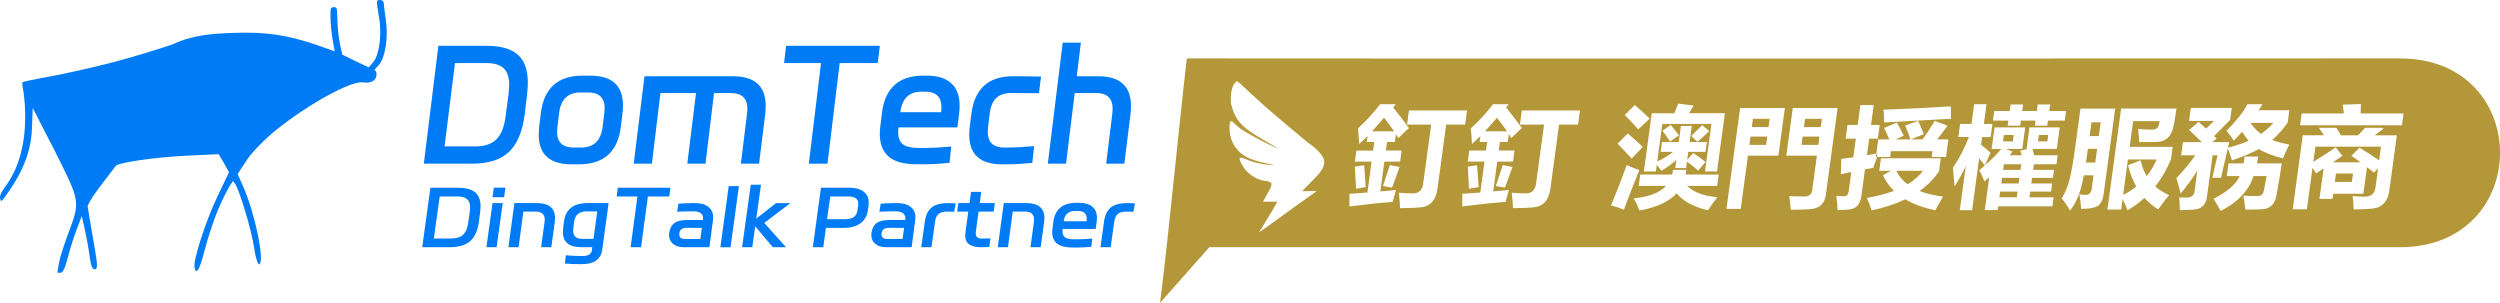
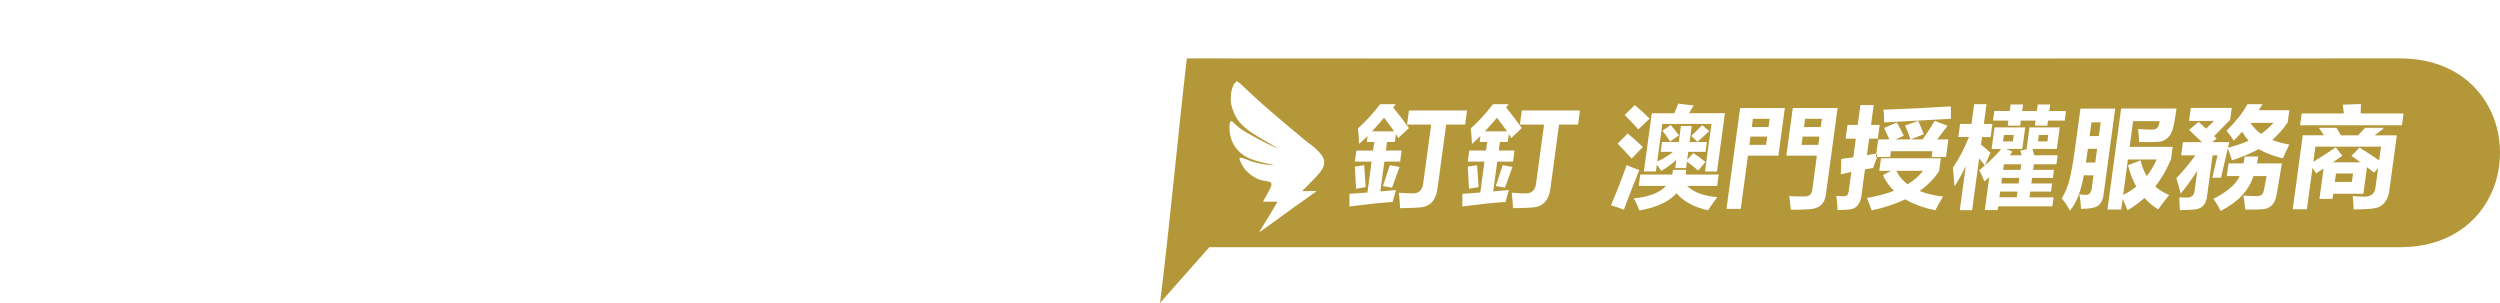
<svg xmlns="http://www.w3.org/2000/svg" width="171.657mm" height="20.795mm" viewBox="0 0 171.657 20.795" version="1.1" id="svg1" xml:space="preserve">
  <defs id="defs1" />
  <path id="path4" style="fill:#b39738;fill-opacity:1;stroke-width:0.6" d="M 81.49,4.011 C 80.899,9.104 80.287,15.736 79.654,20.795 l 3.382,-3.822 h 81.747 c 9.155,0 9.178,-12.962 0,-12.962 0,0 -64.812,0.023 -83.292,0 z m 3.392,1.563 c 0.178,-0.006 0.55,0.475 1.956,1.71 0.992,0.871 2.308,1.956 2.933,2.481 0,0 1.117,0.734 1.154,1.317 0.031,0.475 -0.384,0.879 -0.723,1.232 l -0.795,0.81 1.006,-0.005 -1.599,1.141 c -0.838,0.598 -1.703,1.239 -1.938,1.401 l -0.428,0.296 0.291,-0.48 c 0.16,-0.264 0.453,-0.724 0.632,-1.033 l 0.344,-0.592 c -0.376,6.98e-4 -0.656,-0.012 -0.996,-0.002 l 0.318,-0.572 c 0.397,-0.714 0.374,-0.785 -0.21,-0.859 -0.585,-0.075 -1.264,-0.557 -1.533,-1.08 -0.298,-0.579 -0.301,-0.635 0.507,-0.307 0.437,0.177 1.236,0.309 1.712,0.309 -1.306,-0.285 -2.179,-0.416 -2.788,-1.383 -0.244,-0.443 -0.323,-0.853 -0.3,-1.324 0.018,-0.368 0.116,-0.371 0.242,-0.243 0.098,0.099 0.257,0.242 0.429,0.382 0.378,0.308 1.984,1.163 2.71,1.448 -1.996,-1.18 -2.897,-1.526 -3.262,-3.029 -0.047,-0.193 -0.043,-0.555 -0.006,-0.828 0.023,-0.173 0.103,-0.399 0.142,-0.505 0.08,-0.178 0.211,-0.204 0.202,-0.284 z m 30.345,1.539 1.065,0.132 -0.322,0.53 h 2.467 l -0.542,3.999 h -0.825 l 0.442,-3.262 h -3.373 l -0.348,2.574 c 0.375,-0.162 0.737,-0.382 1.087,-0.659 h -0.85 l 0.091,-0.677 h 1.149 l 0.15,-1.104 h 0.744 l -0.15,1.104 h 1.186 l -0.092,0.677 h -1.185 l -0.073,0.542 0.416,-0.46 c 0.28,0.177 0.56,0.381 0.838,0.611 l -0.501,0.596 c -0.209,-0.196 -0.466,-0.403 -0.77,-0.619 l -0.06,0.442 h -0.744 l 0.075,-0.556 c -0.362,0.319 -0.708,0.569 -1.037,0.748 -0.059,-0.093 -0.16,-0.234 -0.304,-0.42 l -0.063,0.464 h -0.825 l 0.542,-3.999 h 1.547 c 0.096,-0.218 0.184,-0.439 0.266,-0.662 z m 46.878,0.029 -0.015,0.648 h 2.946 l -0.11,0.81 h -6.995 l 0.11,-0.81 h 2.894 l -0.073,-0.604 z m -67.343,0.014 h 1.075 l -0.177,0.221 c 0.416,0.515 0.777,0.987 1.082,1.414 L 96.009,9.484 C 95.962,9.395 95.909,9.3 95.849,9.197 L 95.774,9.749 h -0.537 l -0.08,0.589 h 1.083 l -0.103,0.759 h -1.082 l -0.278,2.047 c 0.353,-0.029 0.71,-0.062 1.073,-0.096 l -0.228,0.818 c -0.788,0.054 -1.776,0.157 -2.965,0.31 v -0.869 c 0.402,-0.029 0.813,-0.059 1.234,-0.088 l 0.287,-2.121 h -1.149 l 0.103,-0.759 h 1.149 l 0.08,-0.589 h -0.515 l 0.055,-0.405 c -0.192,0.187 -0.386,0.366 -0.581,0.537 -0.023,-0.486 -0.051,-0.839 -0.085,-1.06 0.531,-0.476 1.04,-1.031 1.529,-1.664 z m 7.752,0 h 1.075 l -0.177,0.221 c 0.416,0.515 0.777,0.987 1.083,1.414 l -0.734,0.692 c -0.047,-0.088 -0.101,-0.184 -0.16,-0.287 l -0.074,0.552 h -0.538 l -0.08,0.589 h 1.083 l -0.103,0.759 h -1.083 l -0.277,2.047 c 0.353,-0.029 0.71,-0.062 1.073,-0.096 l -0.228,0.818 c -0.788,0.054 -1.777,0.157 -2.966,0.31 v -0.869 c 0.402,-0.029 0.813,-0.059 1.235,-0.088 l 0.287,-2.121 h -1.149 l 0.102,-0.759 h 1.149 l 0.08,-0.589 h -0.516 l 0.055,-0.405 c -0.192,0.187 -0.386,0.366 -0.581,0.537 -0.023,-0.486 -0.051,-0.839 -0.085,-1.06 0.531,-0.476 1.041,-1.031 1.529,-1.664 z m 33.039,0 h 0.847 l -0.183,1.355 h 0.589 l -0.121,0.899 h -0.589 l -0.071,0.523 c 0.257,0.206 0.472,0.39 0.646,0.552 l -0.379,0.867 c 0.428,-0.374 0.814,-0.748 1.121,-1.124 h -0.662 l 0.2,-1.481 h 2.106 l -0.201,1.48 h -1.112 l 0.439,0.184 -0.189,0.25 h 0.825 c -0.034,-0.113 -0.069,-0.219 -0.104,-0.317 l 0.546,-0.118 h -0.111 l 0.201,-1.48 h 2.076 l -0.2,1.481 h -1.672 c 0.037,0.128 0.078,0.272 0.125,0.434 h 1.606 l -0.084,0.619 h -1.547 l -0.052,0.383 h 1.428 l -0.074,0.552 h -1.429 l -0.052,0.383 h 1.428 l -0.075,0.56 h -1.429 l -0.053,0.39 h 1.657 l -0.084,0.619 h -3.719 l -0.035,0.258 h -0.884 l 0.305,-2.253 c -0.111,0.098 -0.223,0.194 -0.334,0.287 -0.107,-0.295 -0.225,-0.55 -0.352,-0.766 0.139,-0.111 0.253,-0.223 0.381,-0.334 -0.116,-0.156 -0.245,-0.317 -0.388,-0.483 l -0.482,3.556 h -0.847 l 0.411,-3.034 c -0.242,0.515 -0.498,0.982 -0.771,1.399 -0.025,-0.358 -0.063,-0.786 -0.114,-1.282 0.427,-0.619 0.795,-1.32 1.102,-2.106 h -0.729 l 0.122,-0.899 h 0.78 z m 18.767,0 h 1.031 c -0.088,0.142 -0.175,0.28 -0.262,0.412 h 2.106 l -0.114,0.84 c -0.312,0.457 -0.666,0.857 -1.061,1.2 0.35,0.137 0.74,0.243 1.172,0.316 -0.153,0.295 -0.299,0.612 -0.438,0.95 -0.675,-0.167 -1.228,-0.378 -1.66,-0.634 -0.534,0.285 -1.148,0.542 -1.842,0.773 -0.073,-0.255 -0.169,-0.53 -0.286,-0.825 l -0.465,2.018 h -0.596 l 0.356,-1.539 h -0.338 l -0.386,2.849 c -0.076,0.56 -0.385,0.852 -0.929,0.876 -0.302,0.02 -0.613,0.032 -0.933,0.037 -0.008,-0.304 -0.022,-0.596 -0.043,-0.876 0.19,0.01 0.364,0.014 0.521,0.014 0.314,0 0.491,-0.142 0.529,-0.427 l 0.192,-1.422 c -0.362,0.569 -0.742,1.095 -1.141,1.576 -0.085,-0.349 -0.185,-0.702 -0.299,-1.06 0.503,-0.525 0.937,-1.048 1.302,-1.568 h -0.972 l 0.123,-0.906 h 1.303 c -0.2,-0.191 -0.493,-0.472 -0.881,-0.84 l 0.657,-0.552 c 0.179,0.162 0.35,0.317 0.512,0.464 l 0.543,-0.53 h -1.716 l 0.121,-0.891 h 2.813 l -0.111,0.818 -1.101,1.119 c 0.061,0.059 0.119,0.115 0.176,0.169 l -0.313,0.243 h 1.178 l -0.089,0.383 c 0.524,-0.133 0.997,-0.292 1.42,-0.479 -0.166,-0.187 -0.315,-0.393 -0.446,-0.619 -0.186,0.211 -0.378,0.414 -0.576,0.611 -0.1,-0.167 -0.266,-0.393 -0.498,-0.677 0.663,-0.658 1.144,-1.267 1.44,-1.826 z m -16.265,0.015 h 0.854 l -0.061,0.449 h 1.009 l 0.061,-0.449 h 0.854 l -0.061,0.449 h 1.149 l -0.09,0.663 h -1.149 l -0.046,0.346 h -0.854 l 0.046,-0.346 h -1.009 l -0.046,0.346 h -0.855 l 0.047,-0.346 h -1.06 l 0.09,-0.663 h 1.06 z m -25.804,0.044 c 0.309,0.255 0.65,0.565 1.023,0.928 l -0.785,0.744 c -0.276,-0.319 -0.587,-0.651 -0.933,-0.994 z m 15.49,0 h 0.913 l -0.184,1.363 h 0.596 l -0.128,0.943 h -0.596 l -0.154,1.134 0.565,-0.096 c 0.383,-0.065 -0.108,0.707 -0.125,0.972 l -0.573,0.096 -0.248,1.833 c -0.035,0.258 -0.119,0.471 -0.253,0.641 -0.133,0.169 -0.34,0.265 -0.621,0.287 -0.278,0.022 -0.531,0.034 -0.76,0.037 -0.002,-0.309 -0.032,-0.633 -0.089,-0.972 0.202,0.015 0.363,0.022 0.483,0.022 0.125,0 0.213,-0.025 0.264,-0.074 0.054,-0.052 0.089,-0.14 0.106,-0.265 l 0.18,-1.329 c -0.235,0.049 -0.475,0.102 -0.721,0.159 l 0.032,-1.053 c 0.232,-0.027 0.507,-0.064 0.825,-0.111 l 0.174,-1.281 h -0.7 l 0.128,-0.943 h 0.7 z m 6.21,0.088 c -6.6e-4,0.005 0.002,0.29 0.009,0.854 l -4.592,0.251 c 0.003,-0.383 -0.012,-0.675 -0.043,-0.876 1.657,-0.059 3.2,-0.135 4.626,-0.228 z m -14.468,0.111 h 3.071 l -0.444,3.277 h -2.091 l -0.495,3.652 h -0.979 z m 3.615,0 h 3.078 l -0.809,5.972 c -0.083,0.614 -0.454,0.94 -1.112,0.979 -0.342,0.025 -0.773,0.037 -1.293,0.037 -0.024,-0.295 -0.06,-0.606 -0.109,-0.935 0.459,0.02 0.823,0.027 1.094,0.022 0.286,-0.01 0.448,-0.155 0.486,-0.435 l 0.32,-2.364 h -2.099 z m 22.545,0.037 h 3.8 c -0.102,0.754 -0.194,1.246 -0.274,1.476 -0.078,0.228 -0.188,0.409 -0.331,0.542 -0.143,0.13 -0.304,0.213 -0.483,0.25 -0.179,0.034 -0.672,0.047 -1.478,0.037 -0.005,-0.29 -0.028,-0.589 -0.07,-0.899 0.421,0.029 0.733,0.044 0.937,0.044 0.14,0 0.255,-0.029 0.347,-0.088 0.094,-0.061 0.16,-0.226 0.196,-0.494 h -1.819 l -0.239,1.767 h 2.953 l -0.115,0.846 c -0.287,0.702 -0.647,1.326 -1.082,1.871 0.27,0.238 0.588,0.434 0.955,0.589 -0.234,0.28 -0.485,0.609 -0.752,0.987 -0.355,-0.221 -0.67,-0.484 -0.943,-0.788 -0.352,0.319 -0.741,0.602 -1.164,0.847 -0.095,-0.26 -0.207,-0.517 -0.337,-0.77 l -0.097,0.718 h -0.943 z m -2.792,0.008 h 2.386 l -0.806,5.95 c -0.037,0.275 -0.14,0.497 -0.307,0.666 -0.168,0.169 -0.579,0.259 -1.233,0.269 -0.015,-0.358 -0.056,-0.692 -0.122,-1.001 0.159,0.025 0.307,0.037 0.444,0.037 0.236,0 0.373,-0.143 0.411,-0.427 l 0.123,-0.913 h -0.67 c -0.18,1.073 -0.495,1.88 -0.947,2.423 -0.164,-0.314 -0.352,-0.594 -0.564,-0.839 0.237,-0.388 0.415,-0.823 0.537,-1.304 0.124,-0.481 0.26,-1.264 0.407,-2.349 z m -46.109,0.125 h 3.991 l -0.132,0.972 h -1.303 l -0.594,4.389 c -0.11,0.81 -0.505,1.242 -1.184,1.296 -0.205,0.025 -0.666,0.042 -1.384,0.052 -0.019,-0.368 -0.047,-0.722 -0.085,-1.06 0.33,0.029 0.654,0.044 0.974,0.044 0.373,0 0.601,-0.196 0.683,-0.589 L 98.27,8.556 h -1.657 z m 7.752,0 h 3.991 l -0.131,0.972 h -1.304 l -0.594,4.389 c -0.11,0.81 -0.504,1.242 -1.184,1.296 -0.205,0.025 -0.666,0.042 -1.384,0.052 -0.019,-0.368 -0.047,-0.722 -0.085,-1.06 0.33,0.029 0.654,0.044 0.974,0.044 0.373,0 0.601,-0.196 0.684,-0.589 l 0.559,-4.131 h -1.657 z m -9.462,0.501 c -0.281,0.334 -0.556,0.646 -0.826,0.935 h 1.524 C 95.502,8.696 95.269,8.384 95.035,8.085 Z m 7.753,0 c -0.281,0.334 -0.556,0.646 -0.826,0.935 h 1.524 c -0.231,-0.324 -0.464,-0.636 -0.698,-0.935 z m 17.577,0.073 -0.077,0.567 h 1.149 l 0.077,-0.567 z m 3.579,0 -0.077,0.567 h 1.156 l 0.077,-0.567 z m 7.77,0.14 c 0.132,0.295 0.26,0.599 0.384,0.913 l -0.888,0.361 h 0.806 c 0.271,-0.371 0.548,-0.795 0.831,-1.274 l 0.882,0.338 -0.712,0.935 h 0.769 l -0.163,1.208 h -0.98 l 0.054,-0.397 h -2.857 l -0.054,0.397 h -0.979 l 0.164,-1.208 h 0.762 c -0.077,-0.177 -0.197,-0.439 -0.361,-0.788 l 0.875,-0.368 c 0.191,0.329 0.349,0.631 0.474,0.906 l -0.557,0.25 h 1.02 c -0.059,-0.201 -0.181,-0.518 -0.368,-0.95 z m 11.897,0.103 -0.128,0.943 h 0.633 l 0.128,-0.943 z m 10.914,0.037 c 0.21,0.299 0.451,0.552 0.722,0.758 0.326,-0.231 0.613,-0.483 0.861,-0.758 z m -39.805,0.147 c 0.204,0.231 0.391,0.466 0.56,0.707 l -0.603,0.427 C 114.493,9.435 114.318,9.187 114.15,8.976 Z m 2.164,0.007 0.482,0.412 c -0.237,0.231 -0.509,0.474 -0.813,0.729 L 116.126,9.336 c 0.271,-0.26 0.523,-0.508 0.757,-0.744 z m 42.343,0.184 h 1.2 l 0.317,0.516 h 1.171 c 0.214,-0.221 0.376,-0.393 0.486,-0.516 h 1.193 c 0.253,0 -0.36,0.349 -0.537,0.516 h 1.52 l -0.513,3.785 c -0.046,0.341 -0.15,0.613 -0.313,0.814 -0.16,0.204 -0.363,0.334 -0.609,0.39 -0.244,0.059 -0.753,0.092 -1.53,0.099 -0.015,-0.393 -0.038,-0.699 -0.067,-0.92 0.276,0.029 0.546,0.044 0.811,0.044 0.447,0 0.698,-0.206 0.754,-0.619 l 0.18,-1.329 -0.276,0.298 -0.486,-0.376 -0.248,1.826 h -2.069 l -0.048,0.353 h -0.898 l 0.283,-2.088 -0.517,0.335 c -0.006,-0.012 -0.087,-0.142 -0.242,-0.387 l -0.387,2.854 h -0.972 l 0.688,-5.081 h 1.458 z m -47.458,0.39 c 0.336,0.275 0.682,0.584 1.038,0.928 l -0.77,0.795 c -0.29,-0.324 -0.612,-0.665 -0.966,-1.024 z m 25.828,0.103 -0.06,0.442 h 0.677 l 0.06,-0.442 z m 2.4,0 -0.06,0.442 h 0.648 l 0.06,-0.442 z m -19.798,0.111 -0.077,0.567 h 1.149 l 0.077,-0.567 z m 3.579,0 -0.076,0.567 h 1.156 l 0.076,-0.567 z m 35.207,0.692 -0.141,1.042 c 0.563,-0.349 1.077,-0.681 1.542,-0.998 l 0.451,0.581 c -0.217,0.152 -0.435,0.302 -0.654,0.45 h 1.904 l -0.624,-0.45 0.554,-0.56 c 0.463,0.282 0.912,0.573 1.347,0.873 l 0.127,-0.939 z m -15.62,0.147 c -0.046,0.341 -0.091,0.655 -0.134,0.943 h 0.64 l 0.128,-0.943 z m 10.766,0.53 h 0.935 c -0.027,0.167 -0.058,0.324 -0.093,0.471 h 1.708 c -0.109,0.697 -0.228,1.412 -0.357,2.143 -0.11,0.668 -0.465,1.004 -1.065,1.009 -0.149,0.01 -0.51,0.017 -1.085,0.022 -0.042,-0.417 -0.089,-0.739 -0.142,-0.965 0.311,0.025 0.634,0.037 0.967,0.037 0.255,0 0.406,-0.135 0.452,-0.405 0.06,-0.299 0.122,-0.623 0.183,-0.972 h -0.899 c -0.317,0.997 -1.067,1.794 -2.253,2.393 -0.124,-0.245 -0.288,-0.523 -0.491,-0.832 0.96,-0.491 1.558,-1.011 1.795,-1.561 h -0.884 l 0.118,-0.869 h 1.031 c 0.03,-0.147 0.056,-0.304 0.079,-0.471 z m -24.974,0.118 h 4.109 l -0.12,0.884 c -0.34,0.52 -0.786,0.975 -1.337,1.363 0.454,0.182 0.99,0.309 1.609,0.383 -0.229,0.388 -0.407,0.702 -0.533,0.943 -0.811,-0.172 -1.496,-0.424 -2.055,-0.755 -0.664,0.319 -1.435,0.573 -2.313,0.762 -0.101,-0.304 -0.21,-0.589 -0.326,-0.854 0.704,-0.123 1.324,-0.286 1.859,-0.49 -0.321,-0.312 -0.573,-0.669 -0.757,-1.071 l 0.549,-0.302 h -0.803 z m 16.959,0.081 -0.33,2.434 c 0.329,-0.162 0.63,-0.353 0.902,-0.571 -0.246,-0.432 -0.435,-0.921 -0.567,-1.466 l 0.863,-0.338 c 0.09,0.407 0.23,0.77 0.42,1.086 0.269,-0.336 0.497,-0.718 0.685,-1.145 z m -8.519,0.331 -0.052,0.383 h 1.193 l 0.052,-0.383 z m -25.9,0.052 c 0.319,0.147 0.608,0.263 0.867,0.346 -0.368,0.903 -0.722,1.811 -1.061,2.724 -0.284,-0.118 -0.579,-0.218 -0.887,-0.302 0.357,-0.825 0.717,-1.748 1.082,-2.769 z m -16.262,0.007 0.668,0.126 c -0.135,0.378 -0.307,0.852 -0.516,1.421 l -0.626,-0.111 c 0.188,-0.555 0.346,-1.034 0.474,-1.436 z m 7.752,0 0.668,0.126 c -0.135,0.378 -0.307,0.852 -0.516,1.421 l -0.626,-0.111 c 0.188,-0.555 0.346,-1.034 0.474,-1.436 z m -9.514,0.008 c 0.023,0.304 0.058,0.805 0.106,1.502 l -0.663,0.11 c -0.031,-0.643 -0.058,-1.149 -0.082,-1.517 z m 7.753,0 c 0.023,0.304 0.058,0.805 0.106,1.502 l -0.663,0.11 c -0.031,-0.643 -0.058,-1.149 -0.082,-1.517 z m 13.451,0.316 h 0.913 c -0.008,0.113 -0.021,0.221 -0.04,0.324 h 2.264 l -0.106,0.781 h -2.062 c 0.465,0.444 1.157,0.7 2.076,0.766 -0.275,0.363 -0.487,0.665 -0.638,0.906 -0.962,-0.216 -1.683,-0.604 -2.162,-1.164 -0.533,0.579 -1.383,0.972 -2.553,1.178 -0.149,-0.388 -0.28,-0.665 -0.395,-0.832 1.041,-0.096 1.783,-0.38 2.225,-0.854 h -1.874 l 0.106,-0.781 h 2.187 c 0.029,-0.103 0.048,-0.211 0.058,-0.324 z m 15.33,0.066 c 0.179,0.361 0.438,0.67 0.777,0.928 0.443,-0.265 0.797,-0.575 1.061,-0.928 z m 30.192,0.184 -0.079,0.581 h 1.171 l 0.079,-0.581 z m -22.929,0.302 -0.052,0.383 h 1.193 l 0.052,-0.383 z m -0.128,0.943 -0.053,0.39 h 1.193 l 0.053,-0.39 z" />
-   <path id="path4-8" style="display:inline;fill:#007bf6;fill-opacity:1;stroke-width:0.6" d="m 26.106,9.9860376e-5 c -0.282,0 -0.28,-0.036 -0.069,1.269 C 26.248,2.565 25.966,3.855 25.671,4.209 25.563,4.339 25.49,4.436 25.319,4.624 25.008,4.484 24.402,4.192 24.402,4.192 L 23.501,3.75 23.335,2.978 C 23.244,2.554 23.17,1.817 23.17,1.342 c 0,0 -0.016,-0.391 -0.034,-0.651 -0.011,-0.173 -0.143,-0.212 -0.242,-0.203 -0.088,0.008 -0.186,0.042 -0.195,0.207 -0.019,0.346 -0.002,0.848 0.037,1.269 0.048,0.524 0.242,1.559 0.242,1.559 L 21.725,3.079 C 19.694,2.392 18.228,2.18 16.049,2.257 14.551,2.311 13.213,2.397 11.821,3.059 8.949,4.003 7.11,4.493 4.016,5.139 c 0,0 -2.395,0.436 -2.465,0.506 -0.07,0.07 0.066,0.678 0.066,0.678 C 1.944,8.847 1.563,11.059 0.517,12.595 0.272,12.954 -5.9804774e-4,13.276 9.8486931e-7,13.55 0.022,13.814 0.067,13.884 0.249,13.639 1.165,12.407 2.115,10.864 2.192,8.847 L 2.246,7.411 3.796,10.432 c 1.712,3.401 1.704,3.415 0.928,5.495 -0.31,0.829 -0.613,1.756 -0.675,2.127 l -0.112,0.675 h 0.229 c 0.149,0 0.315,-0.347 0.475,-0.992 0.136,-0.546 0.41,-1.421 0.61,-1.945 l 0.363,-0.952 0.217,0.952 c 0.119,0.524 0.266,1.346 0.327,1.826 0.078,0.619 0.178,0.873 0.346,0.873 0.299,0 0.126,-0.674 -0.234,-2.812 L 6.012,14.137 6.203,13.774 C 6.309,13.575 6.723,12.988 7.124,12.47 7.525,11.952 7.894,11.469 7.944,11.396 8.106,11.159 10.666,10.791 12.864,10.688 l 2.153,-0.101 0.36,0.61 0.347,0.627 -0.79,1.658 c -0.808,1.686 -1.675,4.363 -1.578,4.871 0.112,0.581 0.354,0.174 0.693,-1.166 0.195,-0.767 0.55,-1.831 0.761,-2.381 0.255,-0.664 0.54,-1.283 0.946,-2.022 l 0.245,-0.354 0.191,0.268 c 0.278,0.502 1.085,3.098 1.258,4.324 0.103,0.733 0.269,1.182 0.363,1.124 0.366,-0.226 -0.296,-3.456 -1.088,-5.269 l -0.406,-0.928 0.32,-0.492 c 0.496,-0.748 0.466,-0.766 1.348,-1.66 1.752,-1.776 5.925,-4.308 6.952,-4.141 0.608,0.099 0.995,-0.198 0.897,-0.689 -0.014,-0.07 -0.049,-0.102 -0.128,-0.169 0.078,-0.091 0.262,-0.286 0.333,-0.374 C 26.431,3.951 26.675,2.637 26.496,1.401 26.416,0.849 26.35,0.308 26.348,0.199 26.346,0.089 26.237,9.8878356e-5 26.106,9.8878356e-5 Z M 72.968,2.93 71.947,11.239 h 1.249 l 0.597,-4.85 h 1.476 c 0.752,0 1.129,0.366 1.129,1.099 0,0.057 -0.007,0.158 -0.022,0.302 l -0.423,3.449 h 1.248 l 0.423,-3.416 c 0.022,-0.194 0.033,-0.374 0.033,-0.539 0,-1.365 -0.749,-2.047 -2.246,-2.047 H 73.933 L 74.216,2.93 Z M 30.1,3.146 29.102,11.239 h 3.353 c 1.092,-0.007 1.921,-0.273 2.485,-0.798 0.564,-0.532 0.926,-1.383 1.085,-2.554 l 0.163,-1.39 c 0.036,-0.323 0.054,-0.596 0.054,-0.819 0,-0.869 -0.224,-1.505 -0.673,-1.907 -0.449,-0.41 -1.15,-0.618 -2.105,-0.625 z m 23.875,0 -0.141,1.185 h 2.539 l -0.836,6.908 h 1.281 l 0.836,-6.908 h 2.616 L 60.411,3.146 Z M 31.24,4.331 h 2.116 c 0.572,0 0.98,0.118 1.226,0.356 0.253,0.237 0.38,0.618 0.38,1.143 0,0.115 -0.015,0.316 -0.043,0.604 L 34.723,7.952 C 34.629,8.692 34.42,9.227 34.094,9.558 33.768,9.888 33.276,10.054 32.618,10.054 h -2.094 z m 8.768,0.862 c -1.707,0 -2.666,0.865 -2.876,2.597 l -0.109,0.905 c -0.022,0.194 -0.033,0.374 -0.033,0.539 0,1.365 0.749,2.047 2.246,2.047 h 0.521 c 1.707,0 2.667,-0.866 2.876,-2.597 l 0.109,-0.905 c 0.022,-0.194 0.033,-0.373 0.033,-0.538 0,-1.365 -0.749,-2.047 -2.247,-2.047 z m 23.409,0 c -0.868,0 -1.537,0.219 -2.008,0.657 -0.47,0.431 -0.756,1.077 -0.857,1.939 l -0.109,0.905 c -0.022,0.172 -0.033,0.341 -0.033,0.506 0,0.683 0.203,1.2 0.608,1.552 0.412,0.352 1.056,0.528 1.932,0.528 h 0.532 c 0.506,0 1.078,-0.033 1.715,-0.097 l 0.119,-1.121 c -0.767,0.065 -1.338,0.097 -1.715,0.097 h -0.532 c -0.506,0 -0.868,-0.086 -1.085,-0.258 -0.21,-0.18 -0.315,-0.453 -0.315,-0.819 0,-0.057 0.007,-0.165 0.022,-0.323 v -0.011 h 4.048 l 0.119,-0.97 c 0.022,-0.187 0.033,-0.359 0.033,-0.517 0,-0.683 -0.192,-1.196 -0.575,-1.541 C 64.94,5.369 64.379,5.194 63.634,5.194 Z m -19.165,0.043 -0.738,6.003 h 1.248 l 0.586,-4.85 h 2.442 L 47.193,11.239 h 1.248 l 0.586,-4.85 h 1.161 c 0.752,0 1.129,0.366 1.129,1.099 0,0.057 -0.007,0.158 -0.022,0.302 l -0.423,3.449 h 1.248 l 0.423,-3.416 c 0.022,-0.194 0.033,-0.374 0.033,-0.539 0,-1.365 -0.749,-2.047 -2.246,-2.047 z m 25.307,0 c -0.861,0 -1.527,0.219 -1.997,0.657 -0.47,0.431 -0.76,1.078 -0.868,1.94 l -0.109,0.862 c -0.022,0.194 -0.033,0.381 -0.033,0.56 0,1.351 0.749,2.026 2.246,2.026 h 0.445 c 0.456,0 1.002,-0.033 1.639,-0.097 L 71.003,10.032 c -0.767,0.065 -1.313,0.097 -1.639,0.097 h -0.423 c -0.745,0 -1.118,-0.363 -1.118,-1.089 0,-0.065 0.007,-0.168 0.022,-0.312 L 67.953,7.801 C 68.011,7.334 68.156,6.983 68.387,6.745 68.626,6.508 68.97,6.389 69.418,6.389 l 1.921,0.011 0.141,-1.142 -1.519,-0.022 z M 63.276,6.293 h 0.217 c 0.398,0 0.687,0.09 0.868,0.269 0.188,0.18 0.282,0.442 0.282,0.787 0,0.072 -0.007,0.187 -0.022,0.345 v 0.011 h -2.8 c 0.116,-0.941 0.6,-1.412 1.454,-1.412 z m -23.409,0.054 h 0.521 c 0.752,0 1.129,0.366 1.129,1.099 0,0.057 -0.007,0.158 -0.022,0.302 l -0.119,0.97 c -0.116,0.941 -0.608,1.412 -1.476,1.412 h -0.521 c -0.752,0 -1.129,-0.366 -1.129,-1.099 0,-0.057 0.007,-0.158 0.022,-0.302 l 0.119,-0.97 c 0.116,-0.941 0.608,-1.412 1.476,-1.412 z m 11.683,6.337 -0.596,4.287 h 0.7 l 0.201,-1.436 1.205,1.436 h 0.907 l -1.491,-1.664 1.795,-1.36 h -0.986 l -1.357,1.066 0.322,-2.328 z m -1.515,0.098 -0.572,4.194 h 0.7 l 0.572,-4.194 z m -16.126,0.103 -0.092,0.653 h 0.797 l 0.091,-0.653 z m -4.357,0.005 -0.56,4.085 h 1.88 c 0.613,-0.004 1.077,-0.138 1.394,-0.403 0.316,-0.268 0.519,-0.698 0.609,-1.289 l 0.091,-0.702 c 0.02,-0.163 0.03,-0.301 0.03,-0.413 0,-0.439 -0.126,-0.76 -0.377,-0.963 -0.252,-0.207 -0.645,-0.312 -1.18,-0.316 z m 12.871,0 -0.079,0.598 h 1.424 l -0.469,3.487 h 0.718 l 0.469,-3.487 h 1.467 l 0.079,-0.598 z m 13.947,0 -0.56,4.085 h 0.718 l 0.182,-1.327 h 1.241 c 0.475,-0.004 0.854,-0.111 1.138,-0.321 0.284,-0.214 0.454,-0.52 0.511,-0.919 l 0.037,-0.278 c 0.008,-0.051 0.012,-0.121 0.012,-0.212 0,-0.33 -0.116,-0.582 -0.347,-0.756 -0.227,-0.178 -0.552,-0.269 -0.974,-0.272 z m 10.303,0.283 -0.104,0.772 h -0.766 l -0.079,0.582 h 0.76 l -0.2,1.485 c -0.008,0.08 -0.012,0.134 -0.012,0.163 0,0.265 0.091,0.464 0.274,0.598 0.183,0.134 0.44,0.201 0.773,0.201 0.243,0 0.446,-0.004 0.609,-0.011 l 0.079,-0.593 c -0.292,0.007 -0.495,0.011 -0.608,0.011 -0.268,0 -0.402,-0.121 -0.402,-0.364 0,-0.044 0.002,-0.078 0.006,-0.103 l 0.189,-1.387 h 1.035 l 0.08,-0.582 h -1.035 l 0.103,-0.772 z m -36.481,0.315 h 1.186 c 0.32,0 0.549,0.06 0.687,0.18 0.142,0.12 0.213,0.311 0.213,0.576 0,0.058 -0.008,0.16 -0.024,0.305 l -0.11,0.767 c -0.053,0.374 -0.17,0.643 -0.353,0.81 -0.183,0.167 -0.459,0.25 -0.828,0.25 h -1.175 z m 26.817,0 h 1.26 c 0.227,0.004 0.393,0.047 0.499,0.131 0.11,0.08 0.164,0.208 0.164,0.386 0,0.044 -0.002,0.078 -0.006,0.103 l -0.049,0.332 c -0.033,0.21 -0.116,0.365 -0.25,0.463 -0.134,0.094 -0.327,0.143 -0.578,0.147 h -1.259 z m 16.923,0.435 c -0.487,0 -0.862,0.111 -1.126,0.332 -0.264,0.218 -0.424,0.544 -0.481,0.979 l -0.06,0.457 c -0.012,0.087 -0.019,0.172 -0.019,0.256 0,0.344 0.114,0.606 0.341,0.783 0.231,0.178 0.592,0.266 1.083,0.266 h 0.298 c 0.284,0 0.604,-0.016 0.961,-0.049 l 0.067,-0.566 c -0.43,0.033 -0.751,0.049 -0.962,0.049 h -0.298 c -0.284,0 -0.487,-0.044 -0.608,-0.131 -0.118,-0.091 -0.177,-0.228 -0.177,-0.413 0,-0.029 0.004,-0.084 0.012,-0.163 v -0.005 h 2.27 l 0.067,-0.49 c 0.012,-0.094 0.019,-0.181 0.019,-0.261 0,-0.344 -0.107,-0.604 -0.322,-0.778 -0.211,-0.178 -0.526,-0.267 -0.944,-0.267 z m -40.114,0.022 -0.42,3.03 h 0.7 l 0.42,-3.03 z m 1.503,0 -0.414,3.03 h 0.7 l 0.329,-2.447 h 0.834 c 0.422,0 0.633,0.185 0.633,0.554 0,0.029 -0.004,0.08 -0.012,0.152 l -0.237,1.74 h 0.7 l 0.237,-1.724 c 0.012,-0.098 0.019,-0.189 0.019,-0.272 0,-0.689 -0.42,-1.034 -1.26,-1.034 z m 5.014,0 c -0.974,0 -1.514,0.437 -1.619,1.311 l -0.049,0.413 c -0.012,0.091 -0.018,0.176 -0.018,0.256 0,0.7 0.42,1.05 1.259,1.05 h 0.761 l -0.024,0.196 c -0.02,0.141 -0.083,0.245 -0.189,0.31 -0.105,0.065 -0.27,0.098 -0.493,0.098 -0.349,0 -0.718,-0.016 -1.107,-0.049 l -0.073,0.566 c 0.357,0.029 0.736,0.043 1.138,0.043 0.454,0 0.793,-0.085 1.016,-0.256 0.227,-0.17 0.363,-0.402 0.408,-0.696 l 0.444,-3.242 z m 7.199,0 c -0.122,0 -0.266,0.004 -0.432,0.011 -0.162,0.007 -0.276,0.013 -0.341,0.017 l -0.177,0.011 -0.091,0.555 c 0.288,-0.018 0.613,-0.027 0.974,-0.027 h 0.158 c 0.223,0 0.388,0.044 0.493,0.131 0.105,0.087 0.158,0.201 0.158,0.343 0,0.033 -0.002,0.058 -0.006,0.076 l -0.006,0.043 h -1.023 c -0.288,0 -0.521,0.031 -0.7,0.092 -0.174,0.058 -0.308,0.154 -0.402,0.288 -0.093,0.131 -0.158,0.308 -0.195,0.533 -0.004,0.029 -0.006,0.071 -0.006,0.125 0,0.247 0.091,0.448 0.274,0.604 0.183,0.152 0.426,0.228 0.73,0.228 h 1.765 l 0.25,-1.882 c 0.008,-0.08 0.012,-0.136 0.012,-0.168 0,-0.297 -0.107,-0.535 -0.322,-0.713 -0.215,-0.178 -0.531,-0.267 -0.949,-0.267 z m 13.886,0 c -0.122,0 -0.266,0.004 -0.432,0.011 -0.162,0.007 -0.276,0.013 -0.341,0.017 l -0.177,0.011 -0.091,0.555 c 0.288,-0.018 0.613,-0.027 0.974,-0.027 h 0.159 c 0.223,0 0.387,0.044 0.492,0.131 0.105,0.087 0.159,0.201 0.159,0.343 0,0.033 -0.002,0.058 -0.006,0.076 l -0.006,0.043 h -1.023 c -0.288,0 -0.521,0.031 -0.7,0.092 -0.174,0.058 -0.308,0.154 -0.402,0.288 -0.093,0.131 -0.158,0.308 -0.195,0.533 -0.004,0.029 -0.006,0.071 -0.006,0.125 0,0.247 0.091,0.448 0.274,0.604 0.183,0.152 0.426,0.228 0.73,0.228 h 1.765 l 0.25,-1.882 c 0.008,-0.08 0.012,-0.136 0.012,-0.168 0,-0.297 -0.107,-0.535 -0.322,-0.713 -0.215,-0.178 -0.531,-0.267 -0.949,-0.267 z m 3.687,0 c -0.515,0 -0.898,0.103 -1.15,0.31 -0.247,0.207 -0.402,0.54 -0.463,1.001 l -0.238,1.719 h 0.7 l 0.243,-1.735 c 0.033,-0.254 0.114,-0.435 0.243,-0.544 0.13,-0.112 0.324,-0.168 0.584,-0.168 0.073,0 0.235,0.004 0.487,0.011 l 0.11,-0.577 c -0.142,-0.011 -0.314,-0.017 -0.517,-0.017 z m 3.816,0 -0.414,3.03 h 0.7 l 0.329,-2.447 h 0.834 c 0.422,0 0.633,0.185 0.633,0.554 0,0.029 -0.004,0.08 -0.012,0.152 l -0.237,1.74 h 0.7 l 0.237,-1.724 c 0.012,-0.098 0.019,-0.188 0.019,-0.272 0,-0.689 -0.42,-1.034 -1.26,-1.034 z m 8.489,0 c -0.515,0 -0.899,0.103 -1.15,0.31 -0.247,0.207 -0.402,0.54 -0.463,1.001 l -0.237,1.719 h 0.7 l 0.243,-1.735 c 0.033,-0.254 0.114,-0.435 0.243,-0.544 0.13,-0.112 0.324,-0.168 0.584,-0.168 0.073,0 0.235,0.004 0.487,0.011 l 0.11,-0.577 c -0.142,-0.011 -0.314,-0.017 -0.517,-0.017 z m -3.56,0.533 h 0.121 c 0.223,0 0.385,0.045 0.487,0.136 0.105,0.091 0.158,0.223 0.158,0.397 0,0.036 -0.004,0.094 -0.012,0.174 v 0.006 h -1.57 c 0.065,-0.475 0.337,-0.713 0.815,-0.713 z m -33.596,0.038 h 0.754 l -0.262,1.887 h -0.761 c -0.422,0 -0.633,-0.19 -0.633,-0.571 0,-0.025 0.004,-0.074 0.012,-0.147 l 0.055,-0.446 c 0.057,-0.482 0.335,-0.723 0.834,-0.723 z m 6.925,1.126 1.01,0.006 -0.103,0.762 h -1.059 c -0.126,0 -0.223,-0.027 -0.292,-0.082 -0.065,-0.058 -0.098,-0.14 -0.098,-0.245 l 0.006,-0.065 c 0.02,-0.141 0.075,-0.24 0.164,-0.294 0.093,-0.058 0.217,-0.085 0.371,-0.082 z m 13.886,0 1.01,0.006 -0.103,0.761 h -1.059 c -0.126,0 -0.224,-0.027 -0.292,-0.081 -0.065,-0.058 -0.097,-0.14 -0.097,-0.245 l 0.006,-0.065 c 0.02,-0.141 0.075,-0.24 0.164,-0.294 0.093,-0.058 0.217,-0.085 0.371,-0.082 z" />
</svg>